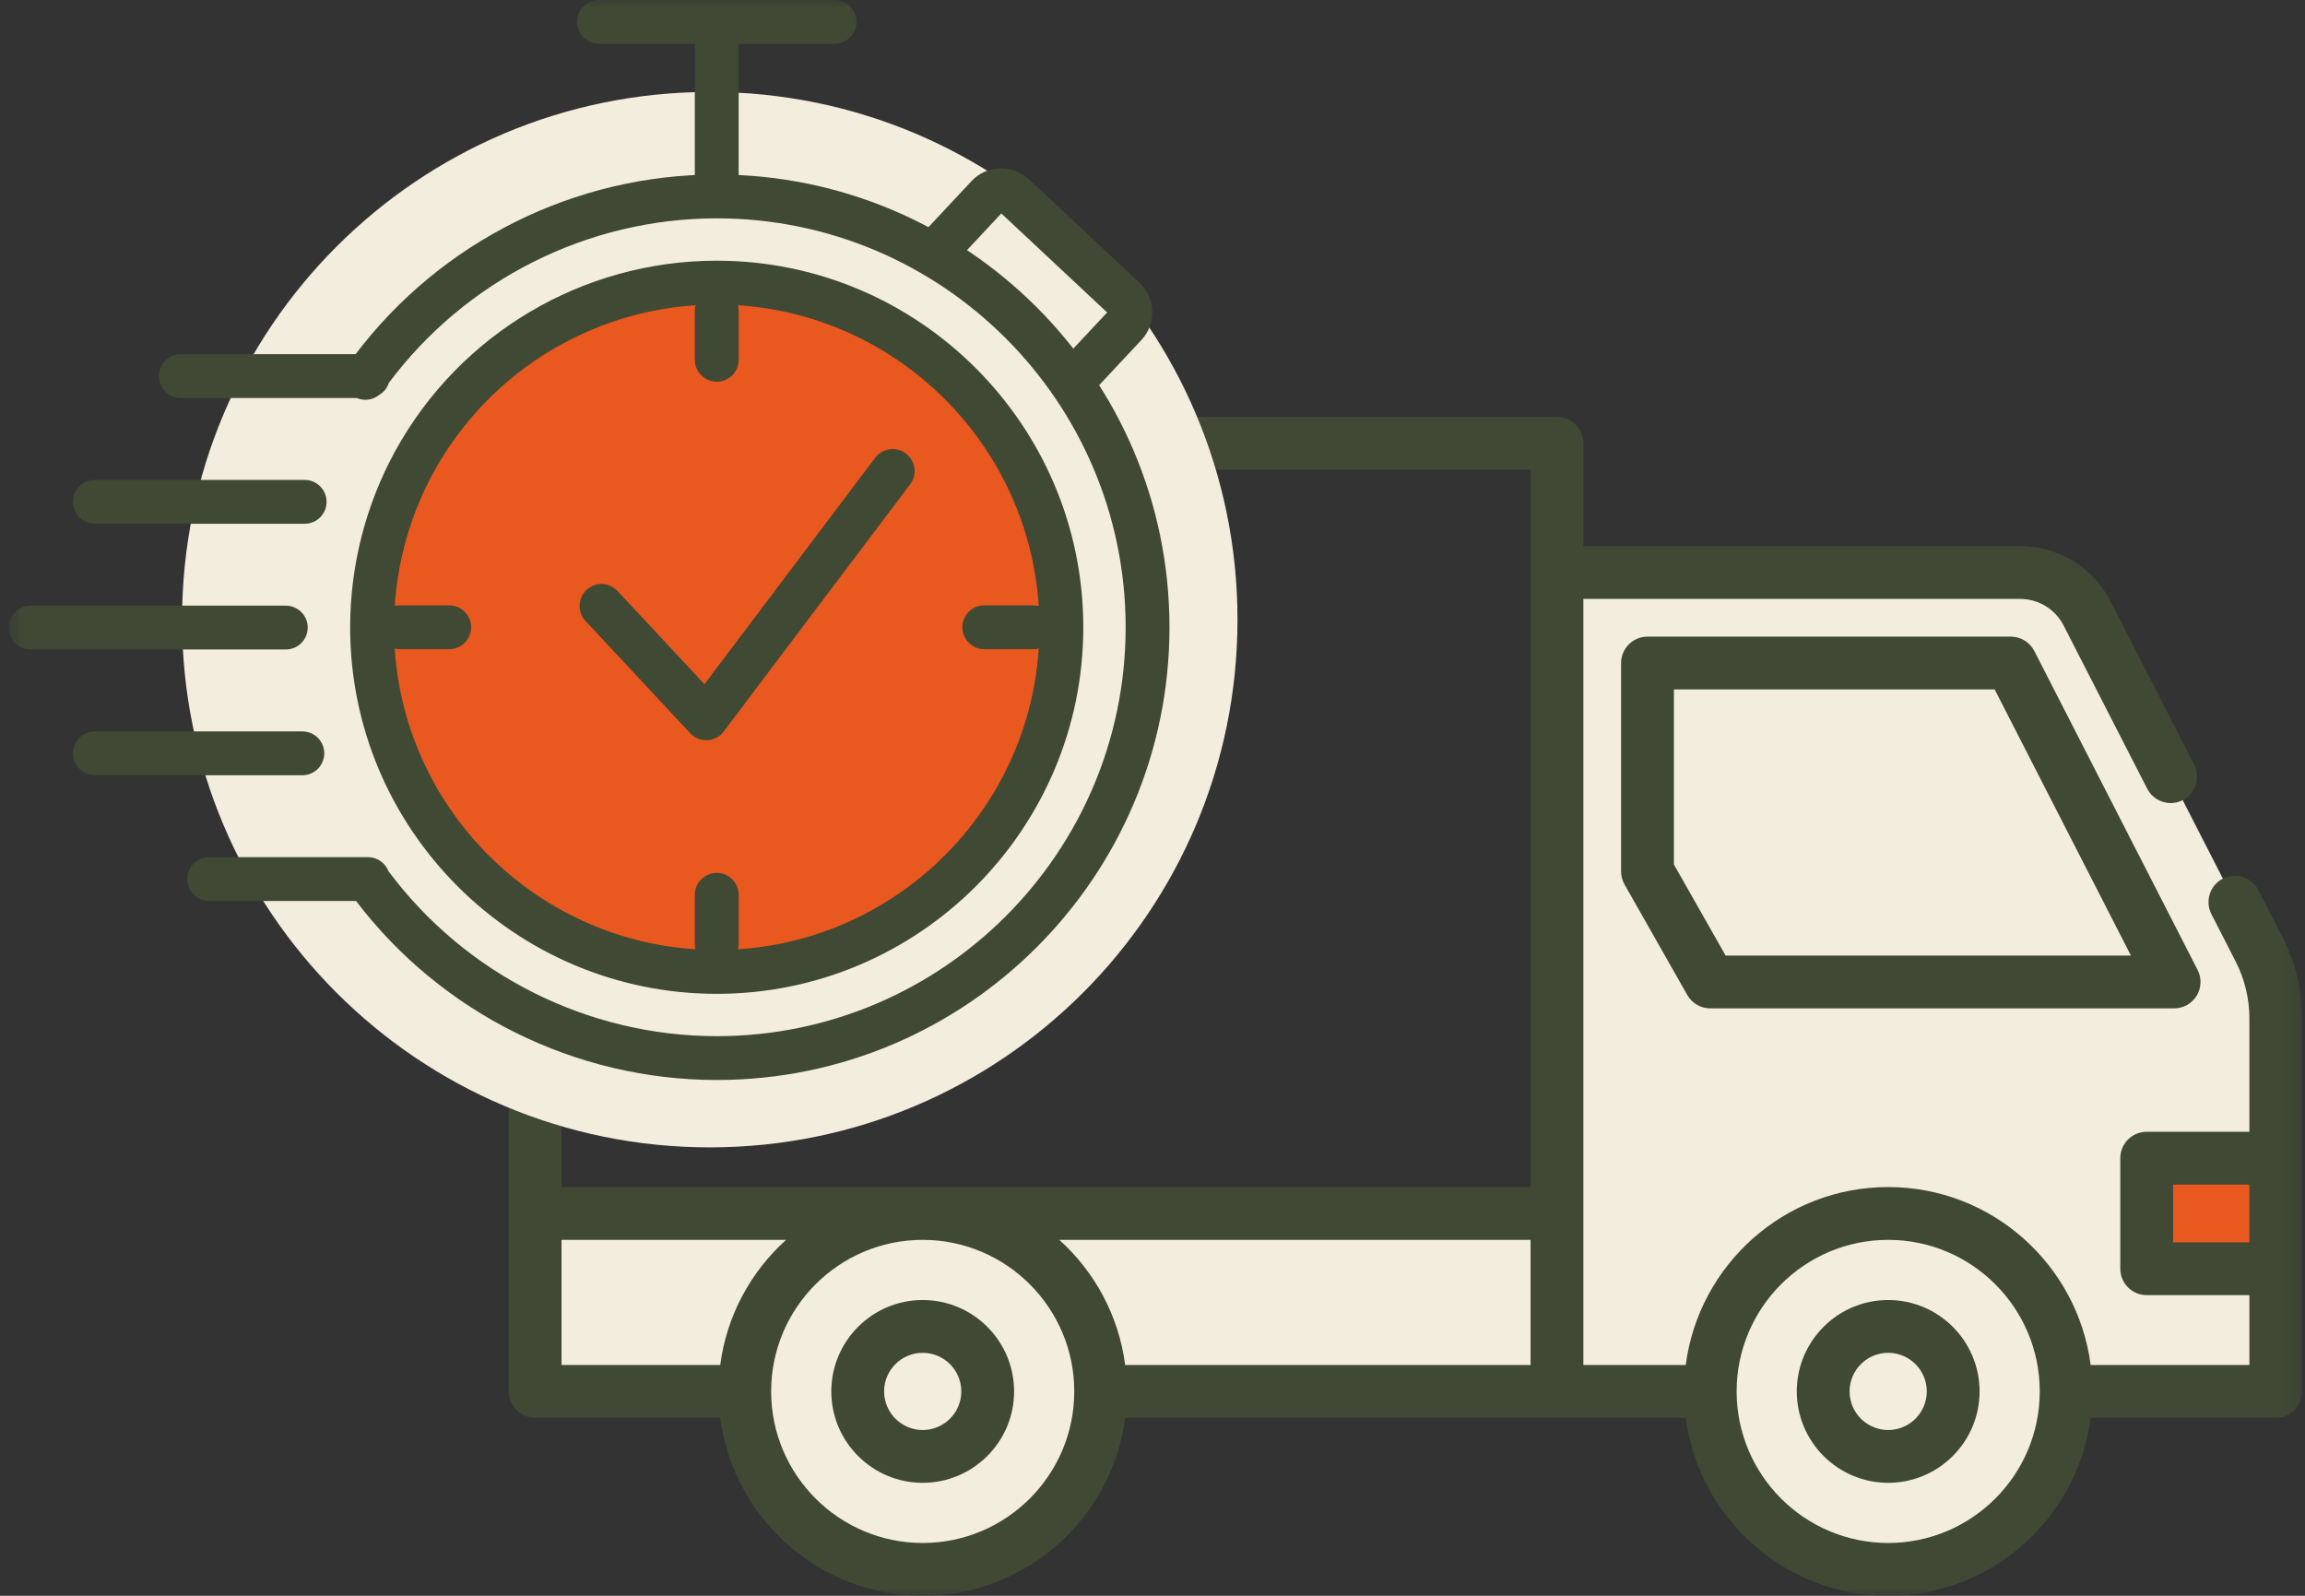
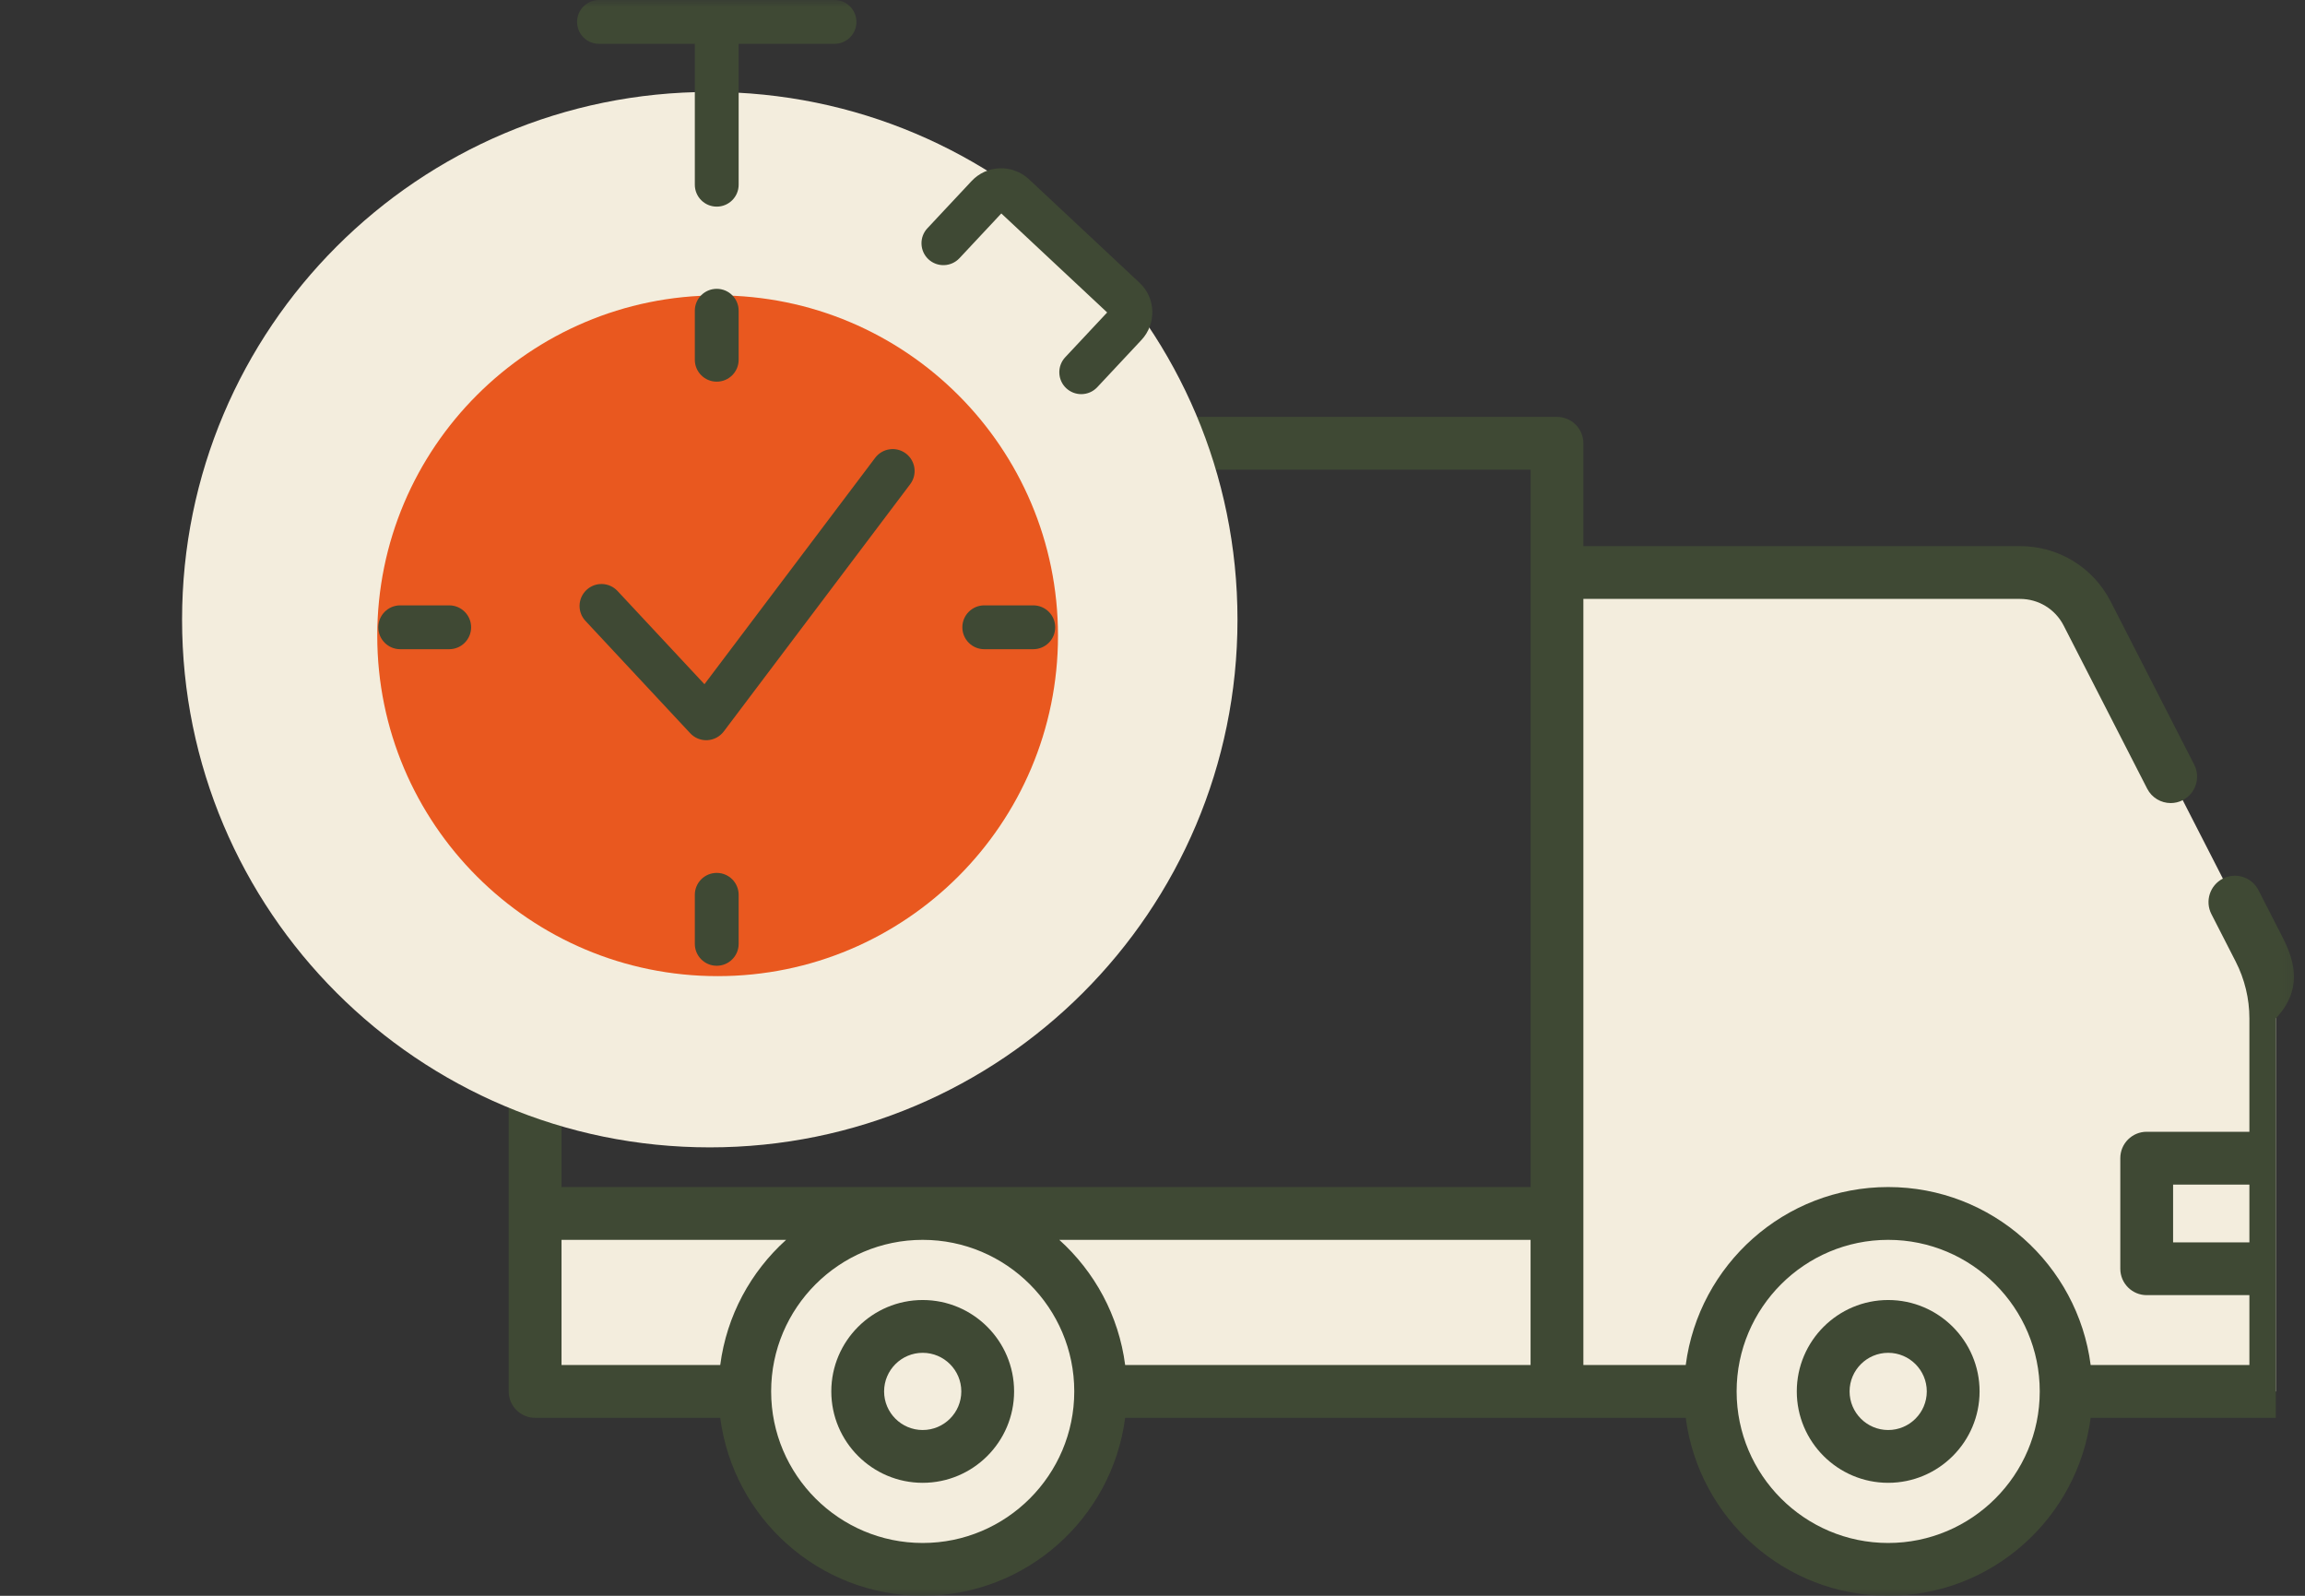
<svg xmlns="http://www.w3.org/2000/svg" fill="none" viewBox="0 0 156 108" height="108" width="156">
  <rect x="0" y="0" width="156" height="108" fill="#333333" stroke="none" />
  <rect fill="#F3EDDD" height="12.044" width="69.16" y="82.125" x="36.215" />
  <mask height="108" width="156" y="0" x="0" maskUnits="userSpaceOnUse" style="mask-type:alpha" id="mask0_44_915">
    <rect fill="#D9D9D9" height="108" width="155.218" x="0.593" />
  </mask>
  <g mask="url(#mask0_44_915)">
    <path fill="#F3EDDD" d="M105.375 38.746H136.713C138.63 38.746 140.385 39.819 141.258 41.525L152.902 64.266C153.639 65.707 154.025 67.301 154.025 68.92V94.169H105.375V38.746Z" />
    <path fill="#F3EDDD" d="M147.142 66.458L136.09 44.873H111.502V58.979L115.747 66.458H147.142Z" />
-     <rect fill="#E9581F" height="7.484" width="8.737" y="78.382" x="145.286" />
    <path fill="#F3EDDD" d="M74.491 94.169C74.491 100.82 69.099 106.212 62.447 106.212C55.796 106.212 50.402 100.82 50.402 94.169C50.402 87.517 55.796 82.125 62.447 82.125C69.099 82.125 74.491 87.517 74.491 94.169Z" />
    <path fill="#F3EDDD" d="M139.836 94.169C139.836 100.82 134.444 106.212 127.792 106.212C121.141 106.212 115.747 100.82 115.747 94.169C115.747 87.517 121.141 82.125 127.792 82.125C134.444 82.125 139.836 87.517 139.836 94.169Z" />
-     <path fill="#F3EDDD" d="M66.847 94.168C66.847 96.598 64.877 98.567 62.449 98.567C60.019 98.567 58.049 96.598 58.049 94.168C58.049 91.739 60.019 89.77 62.449 89.77C64.877 89.77 66.847 91.739 66.847 94.168Z" />
-     <path fill="#F3EDDD" d="M132.19 94.168C132.19 96.598 130.221 98.567 127.792 98.567C125.362 98.567 123.392 96.598 123.392 94.168C123.392 91.739 125.362 89.77 127.792 89.77C130.221 89.77 132.19 91.739 132.19 94.168Z" />
    <path fill="#3F4934" d="M62.447 87.983C59.037 87.983 56.262 90.758 56.262 94.169C56.262 97.579 59.037 100.354 62.447 100.354C65.858 100.354 68.633 97.579 68.633 94.169C68.633 90.758 65.858 87.983 62.447 87.983ZM62.447 96.781C61.007 96.781 59.835 95.609 59.835 94.169C59.835 92.728 61.007 91.556 62.447 91.556C63.888 91.556 65.06 92.728 65.06 94.169C65.06 95.609 63.888 96.781 62.447 96.781Z" />
    <path fill="#3F4934" d="M127.791 87.983C124.38 87.983 121.605 90.758 121.605 94.169C121.605 97.579 124.38 100.354 127.791 100.354C131.201 100.354 133.976 97.579 133.976 94.169C133.976 90.758 131.201 87.983 127.791 87.983ZM127.791 96.781C126.35 96.781 125.178 95.609 125.178 94.169C125.178 92.728 126.35 91.556 127.791 91.556C129.231 91.556 130.403 92.728 130.403 94.169C130.403 95.609 129.231 96.781 127.791 96.781Z" />
    <path fill="#3F4934" d="M36.215 64.921C37.202 64.921 38.001 64.121 38.001 63.135V58.542C38.001 57.555 37.202 56.754 36.215 56.754C35.229 56.754 34.429 57.555 34.429 58.542V63.135C34.429 64.121 35.229 64.921 36.215 64.921Z" />
-     <path fill="#3F4934" d="M154.492 63.452L152.847 60.239C152.397 59.361 151.322 59.014 150.442 59.463C149.563 59.913 149.217 60.988 149.666 61.866L151.311 65.081C151.917 66.264 152.237 67.591 152.237 68.92V76.596H145.287C144.299 76.596 143.5 77.396 143.5 78.382V85.866C143.5 86.852 144.299 87.653 145.287 87.653H152.237V92.382H141.494C140.613 85.599 134.812 80.337 127.791 80.337C120.771 80.337 114.97 85.599 114.089 92.382H107.161V82.125V40.533H136.713C137.965 40.533 139.097 41.225 139.667 42.339L145.32 53.378C145.636 53.995 146.262 54.35 146.912 54.35C147.185 54.35 147.464 54.287 147.725 54.154C148.603 53.705 148.95 52.627 148.5 51.748L142.849 40.711C141.665 38.397 139.314 36.96 136.713 36.96H107.161V30C107.161 29.013 106.362 28.214 105.375 28.214H36.215C35.229 28.214 34.429 29.013 34.429 30V48.682C34.429 49.668 35.229 50.468 36.215 50.468C37.202 50.468 38.003 49.668 38.003 48.682V31.787H103.588V80.337H38.003V72.566C38.003 71.579 37.202 70.778 36.215 70.778C35.229 70.778 34.429 71.579 34.429 72.566V82.125V94.168C34.429 95.155 35.229 95.956 36.215 95.956H48.745C49.626 102.739 55.428 108 62.447 108C69.467 108 75.268 102.739 76.15 95.956H105.375H114.089C114.97 102.739 120.771 108 127.791 108C134.812 108 140.613 102.739 141.494 95.956H154.025C155.011 95.956 155.811 95.155 155.811 94.168V68.92C155.811 67.027 155.354 65.135 154.492 63.452ZM103.588 83.911V92.382H76.15C75.715 89.034 74.082 86.066 71.692 83.911H103.588ZM38.003 83.911H53.203C50.813 86.066 49.18 89.034 48.745 92.382H38.003V83.911ZM62.447 104.426C56.791 104.426 52.19 99.825 52.19 94.168C52.19 88.512 56.791 83.911 62.447 83.911C68.103 83.911 72.705 88.512 72.705 94.168C72.705 99.825 68.103 104.426 62.447 104.426ZM127.791 104.426C122.135 104.426 117.533 99.825 117.533 94.168C117.533 88.512 122.135 83.911 127.791 83.911C133.447 83.911 138.048 88.512 138.048 94.168C138.048 99.825 133.447 104.426 127.791 104.426ZM147.073 80.17H152.237V84.08H147.073V80.17Z" />
-     <path fill="#3F4934" d="M136.09 43.086H111.502C110.514 43.086 109.714 43.888 109.714 44.874V58.978C109.714 59.288 109.794 59.592 109.948 59.861L114.194 67.34C114.51 67.899 115.103 68.245 115.747 68.245H147.142C147.763 68.245 148.342 67.921 148.667 67.39C148.99 66.859 149.017 66.198 148.732 65.644L137.681 44.059C137.375 43.462 136.761 43.086 136.09 43.086ZM116.787 64.671L113.288 58.506V46.66H134.997L144.219 64.671H116.787Z" />
+     <path fill="#3F4934" d="M154.492 63.452L152.847 60.239C152.397 59.361 151.322 59.014 150.442 59.463C149.563 59.913 149.217 60.988 149.666 61.866L151.311 65.081C151.917 66.264 152.237 67.591 152.237 68.92V76.596H145.287C144.299 76.596 143.5 77.396 143.5 78.382V85.866C143.5 86.852 144.299 87.653 145.287 87.653H152.237V92.382H141.494C140.613 85.599 134.812 80.337 127.791 80.337C120.771 80.337 114.97 85.599 114.089 92.382H107.161V82.125V40.533H136.713C137.965 40.533 139.097 41.225 139.667 42.339L145.32 53.378C145.636 53.995 146.262 54.35 146.912 54.35C147.185 54.35 147.464 54.287 147.725 54.154C148.603 53.705 148.95 52.627 148.5 51.748L142.849 40.711C141.665 38.397 139.314 36.96 136.713 36.96H107.161V30C107.161 29.013 106.362 28.214 105.375 28.214H36.215C35.229 28.214 34.429 29.013 34.429 30V48.682C34.429 49.668 35.229 50.468 36.215 50.468C37.202 50.468 38.003 49.668 38.003 48.682V31.787H103.588V80.337H38.003V72.566C38.003 71.579 37.202 70.778 36.215 70.778C35.229 70.778 34.429 71.579 34.429 72.566V82.125V94.168C34.429 95.155 35.229 95.956 36.215 95.956H48.745C49.626 102.739 55.428 108 62.447 108C69.467 108 75.268 102.739 76.15 95.956H105.375H114.089C114.97 102.739 120.771 108 127.791 108C134.812 108 140.613 102.739 141.494 95.956H154.025V68.92C155.811 67.027 155.354 65.135 154.492 63.452ZM103.588 83.911V92.382H76.15C75.715 89.034 74.082 86.066 71.692 83.911H103.588ZM38.003 83.911H53.203C50.813 86.066 49.18 89.034 48.745 92.382H38.003V83.911ZM62.447 104.426C56.791 104.426 52.19 99.825 52.19 94.168C52.19 88.512 56.791 83.911 62.447 83.911C68.103 83.911 72.705 88.512 72.705 94.168C72.705 99.825 68.103 104.426 62.447 104.426ZM127.791 104.426C122.135 104.426 117.533 99.825 117.533 94.168C117.533 88.512 122.135 83.911 127.791 83.911C133.447 83.911 138.048 88.512 138.048 94.168C138.048 99.825 133.447 104.426 127.791 104.426ZM147.073 80.17H152.237V84.08H147.073V80.17Z" />
    <path fill="#F3EDDD" d="M83.752 41.938C83.752 61.663 67.762 77.652 48.036 77.652C28.311 77.652 12.322 61.663 12.322 41.938C12.322 22.214 28.311 6.223 48.036 6.223C67.762 6.223 83.752 22.214 83.752 41.938Z" />
    <path fill="#E9581F" d="M71.604 43.027C71.604 55.75 61.29 66.063 48.569 66.063C35.846 66.063 25.532 55.75 25.532 43.027C25.532 30.304 35.846 19.992 48.569 19.992C61.29 19.992 71.604 30.304 71.604 43.027Z" />
    <path fill="#3F4934" d="M47.797 50.096C47.388 50.096 46.993 49.926 46.713 49.624L39.622 42.02C39.063 41.421 39.097 40.483 39.697 39.924C40.294 39.365 41.232 39.396 41.793 39.997L47.677 46.307L59.231 30.983C59.725 30.332 60.654 30.197 61.308 30.691C61.964 31.185 62.094 32.115 61.602 32.768L48.983 49.505C48.717 49.855 48.314 50.07 47.874 50.094C47.849 50.096 47.824 50.096 47.797 50.096Z" />
    <path fill="#3F4934" d="M73.177 26.675C72.813 26.675 72.45 26.542 72.162 26.275C71.564 25.716 71.535 24.777 72.094 24.177L74.932 21.147L67.768 14.445L64.932 17.477C64.37 18.073 63.432 18.103 62.835 17.547C62.237 16.986 62.206 16.047 62.765 15.449L65.758 12.251C66.257 11.72 66.935 11.412 67.668 11.388C68.354 11.364 69.096 11.625 69.629 12.122L77.124 19.137C78.225 20.169 78.283 21.905 77.253 23.007L74.26 26.207C73.967 26.518 73.573 26.675 73.177 26.675Z" />
    <path fill="#3F4934" d="M48.508 65.361C47.688 65.361 47.025 64.698 47.025 63.878V60.559C47.025 59.741 47.688 59.076 48.508 59.076C49.328 59.076 49.991 59.741 49.991 60.559V63.878C49.991 64.698 49.328 65.361 48.508 65.361ZM69.931 43.937H66.614C65.794 43.937 65.131 43.273 65.131 42.453C65.131 41.634 65.794 40.97 66.614 40.97H69.931C70.751 40.97 71.415 41.634 71.415 42.453C71.415 43.273 70.751 43.937 69.931 43.937ZM30.402 43.937H27.086C26.266 43.937 25.603 43.273 25.603 42.453C25.603 41.634 26.266 40.97 27.086 40.97H30.402C31.222 40.97 31.885 41.634 31.885 42.453C31.885 43.273 31.222 43.937 30.402 43.937ZM48.508 25.83C47.688 25.83 47.025 25.167 47.025 24.347V21.03C47.025 20.21 47.688 19.547 48.508 19.547C49.328 19.547 49.991 20.21 49.991 21.03V24.347C49.991 25.167 49.328 25.83 48.508 25.83ZM48.508 13.984C47.688 13.984 47.025 13.321 47.025 12.501V2.967H40.539C39.719 2.967 39.056 2.304 39.056 1.483C39.056 0.665 39.719 0 40.539 0H56.478C57.298 0 57.962 0.665 57.962 1.483C57.962 2.304 57.298 2.967 56.478 2.967H49.991V12.501C49.991 13.321 49.328 13.984 48.508 13.984Z" />
-     <path fill="#3F4934" d="M48.508 73.092C38.946 73.092 29.877 68.577 24.099 60.978H14.155C13.335 60.978 12.672 60.315 12.672 59.494C12.672 58.674 13.335 58.011 14.155 58.011H24.907C25.535 58.011 26.073 58.402 26.288 58.954C31.499 65.956 39.777 70.126 48.508 70.126C63.768 70.126 76.182 57.711 76.182 42.453C76.182 27.193 63.768 14.777 48.508 14.777C39.78 14.777 31.532 18.929 26.316 25.915C26.204 26.26 25.965 26.549 25.658 26.73C25.233 27.073 24.649 27.156 24.14 26.935H12.236C11.416 26.935 10.753 26.271 10.753 25.452C10.753 24.631 11.416 23.968 12.236 23.968H24.068C29.85 16.338 38.916 11.81 48.508 11.81C65.402 11.81 79.149 25.557 79.149 42.453C79.149 59.347 65.402 73.092 48.508 73.092ZM48.508 67.261C34.828 67.261 23.698 56.131 23.698 42.453C23.698 38.292 24.75 34.174 26.739 30.541C31.102 22.586 39.443 17.643 48.508 17.643C62.186 17.643 73.316 28.773 73.316 42.453C73.316 56.131 62.186 67.261 48.508 67.261ZM48.508 20.61C40.527 20.61 33.183 24.962 29.341 31.967C27.591 35.164 26.665 38.789 26.665 42.453C26.665 54.497 36.464 64.294 48.508 64.294C60.552 64.294 70.349 54.497 70.349 42.453C70.349 30.409 60.552 20.61 48.508 20.61ZM20.463 52.467H6.423C5.602 52.467 4.939 51.803 4.939 50.984C4.939 50.164 5.602 49.501 6.423 49.501H20.463C21.282 49.501 21.946 50.164 21.946 50.984C21.946 51.803 21.282 52.467 20.463 52.467ZM19.341 43.956H2.076C1.256 43.956 0.593 43.293 0.593 42.472C0.593 41.653 1.256 40.989 2.076 40.989H19.341C20.16 40.989 20.825 41.653 20.825 42.472C20.825 43.293 20.16 43.956 19.341 43.956ZM20.619 35.447H6.423C5.602 35.447 4.939 34.784 4.939 33.964C4.939 33.143 5.602 32.48 6.423 32.48H20.619C21.439 32.48 22.102 33.143 22.102 33.964C22.102 34.784 21.439 35.447 20.619 35.447Z" />
  </g>
</svg>